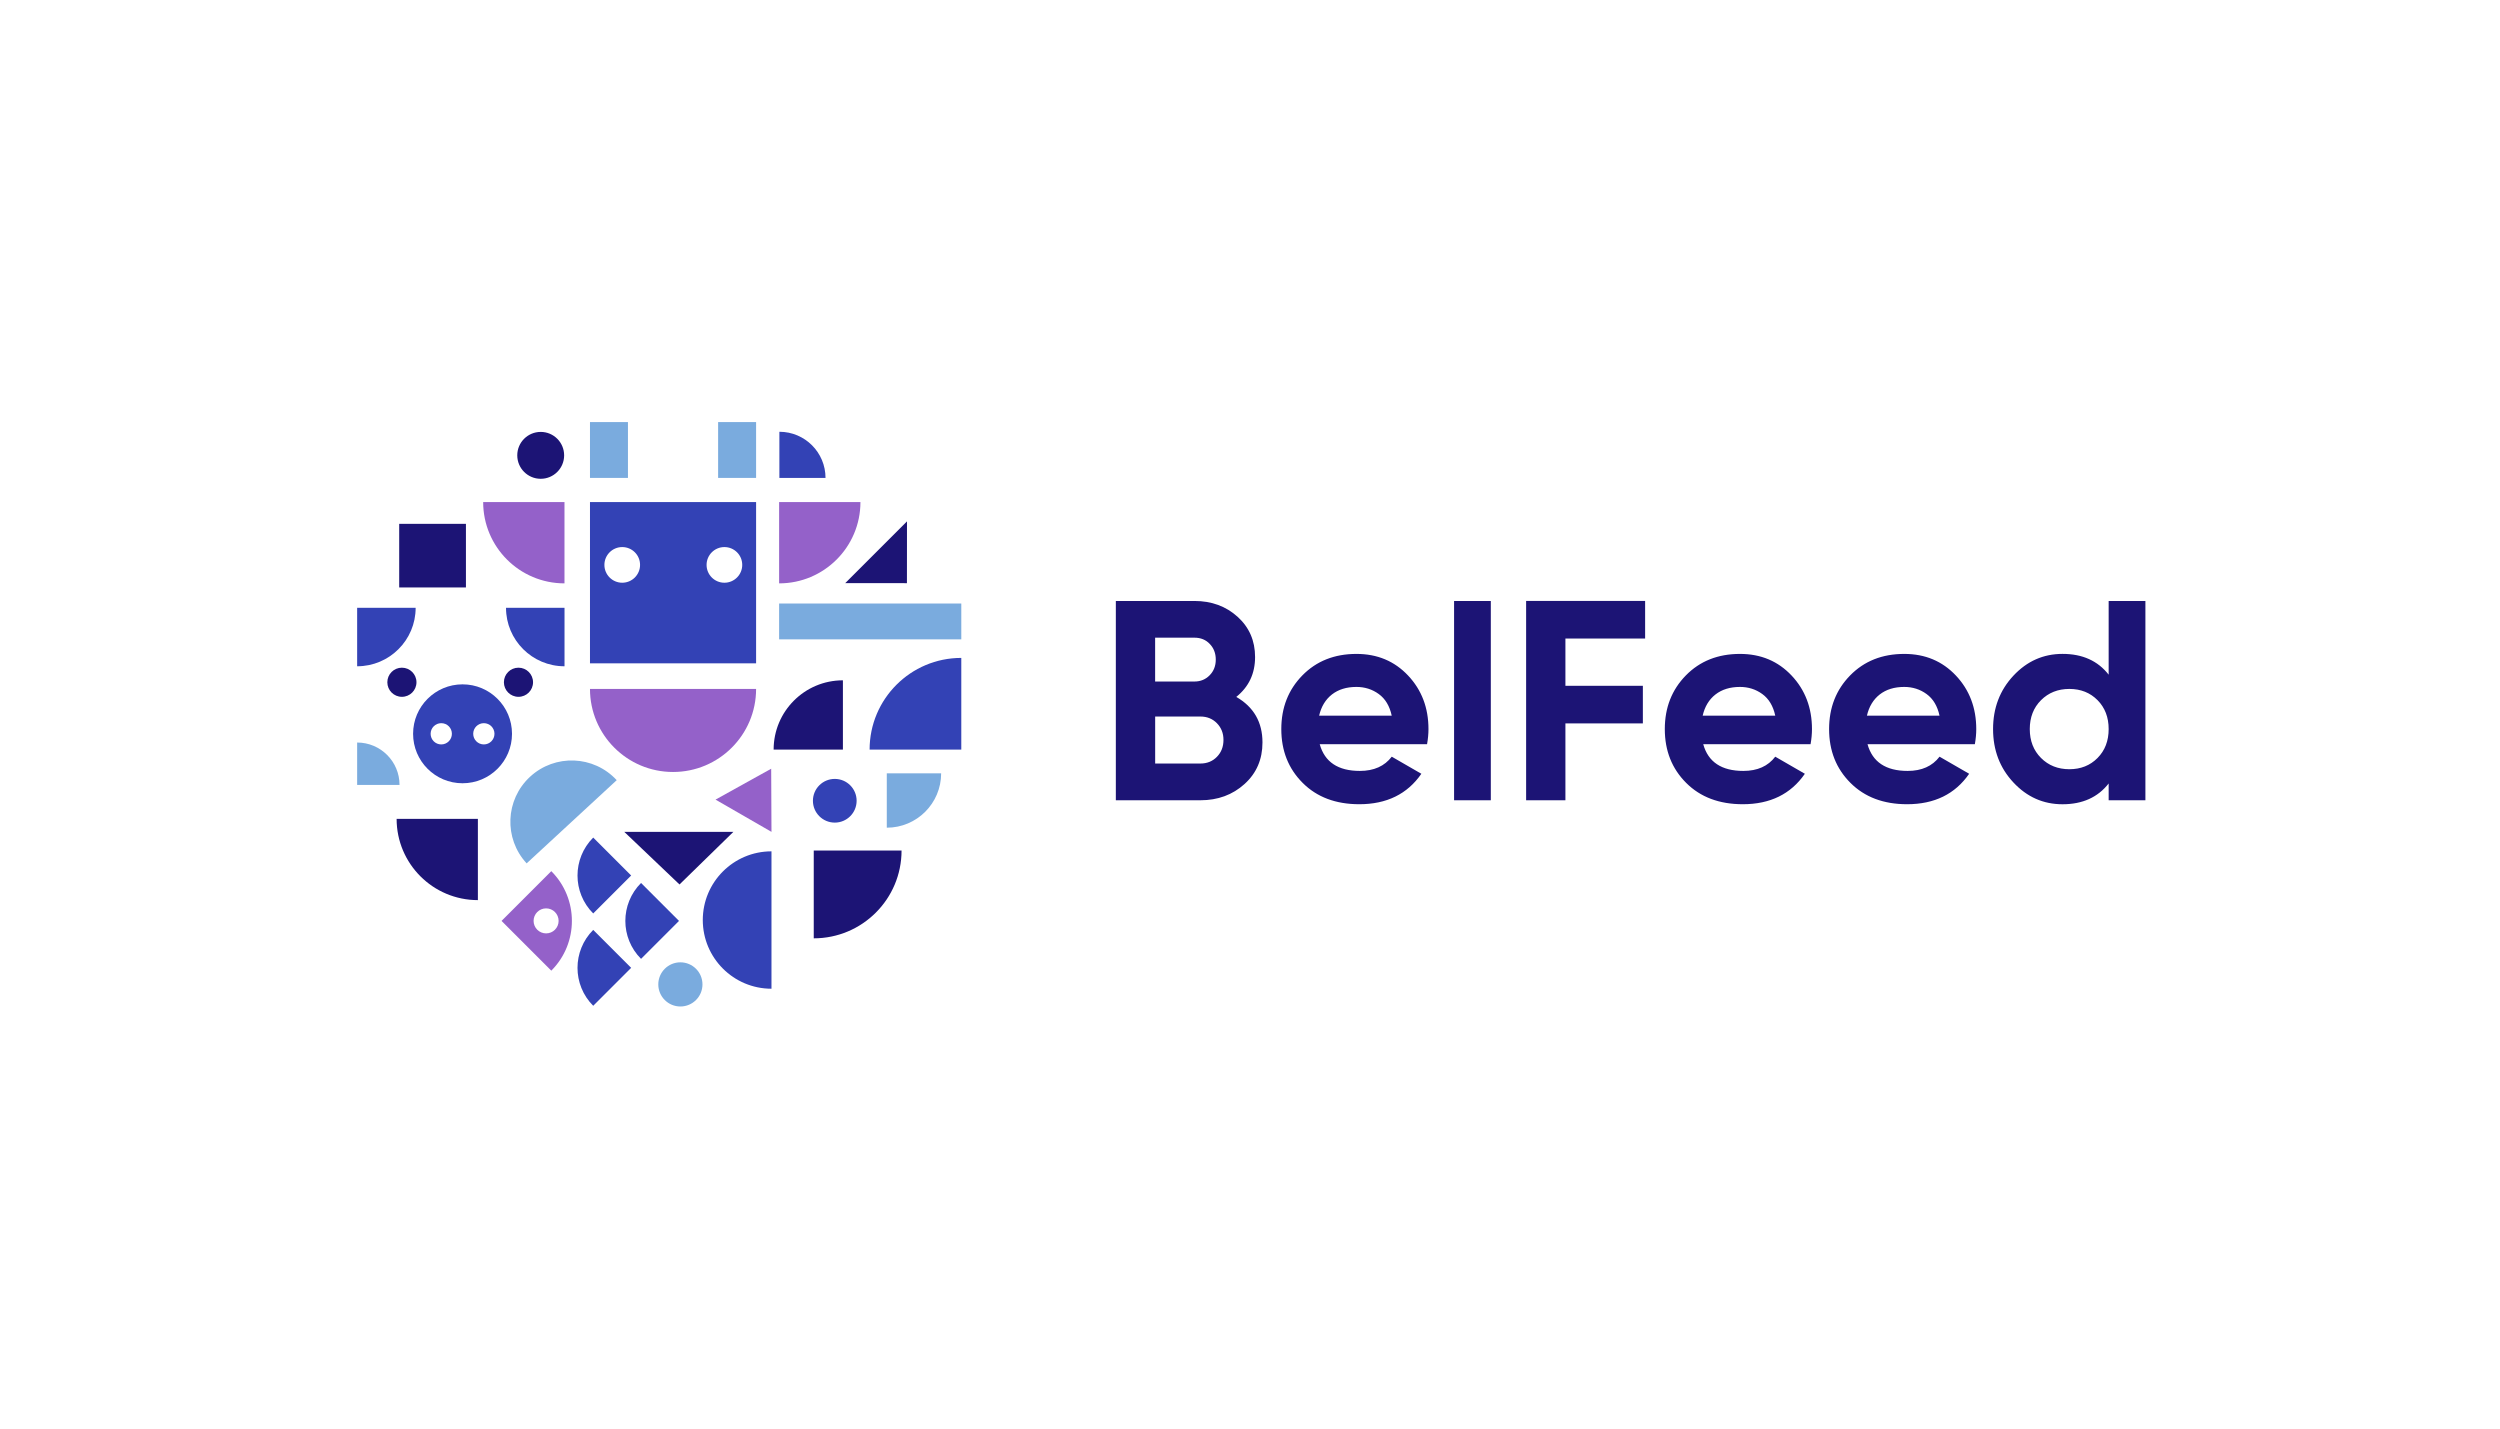
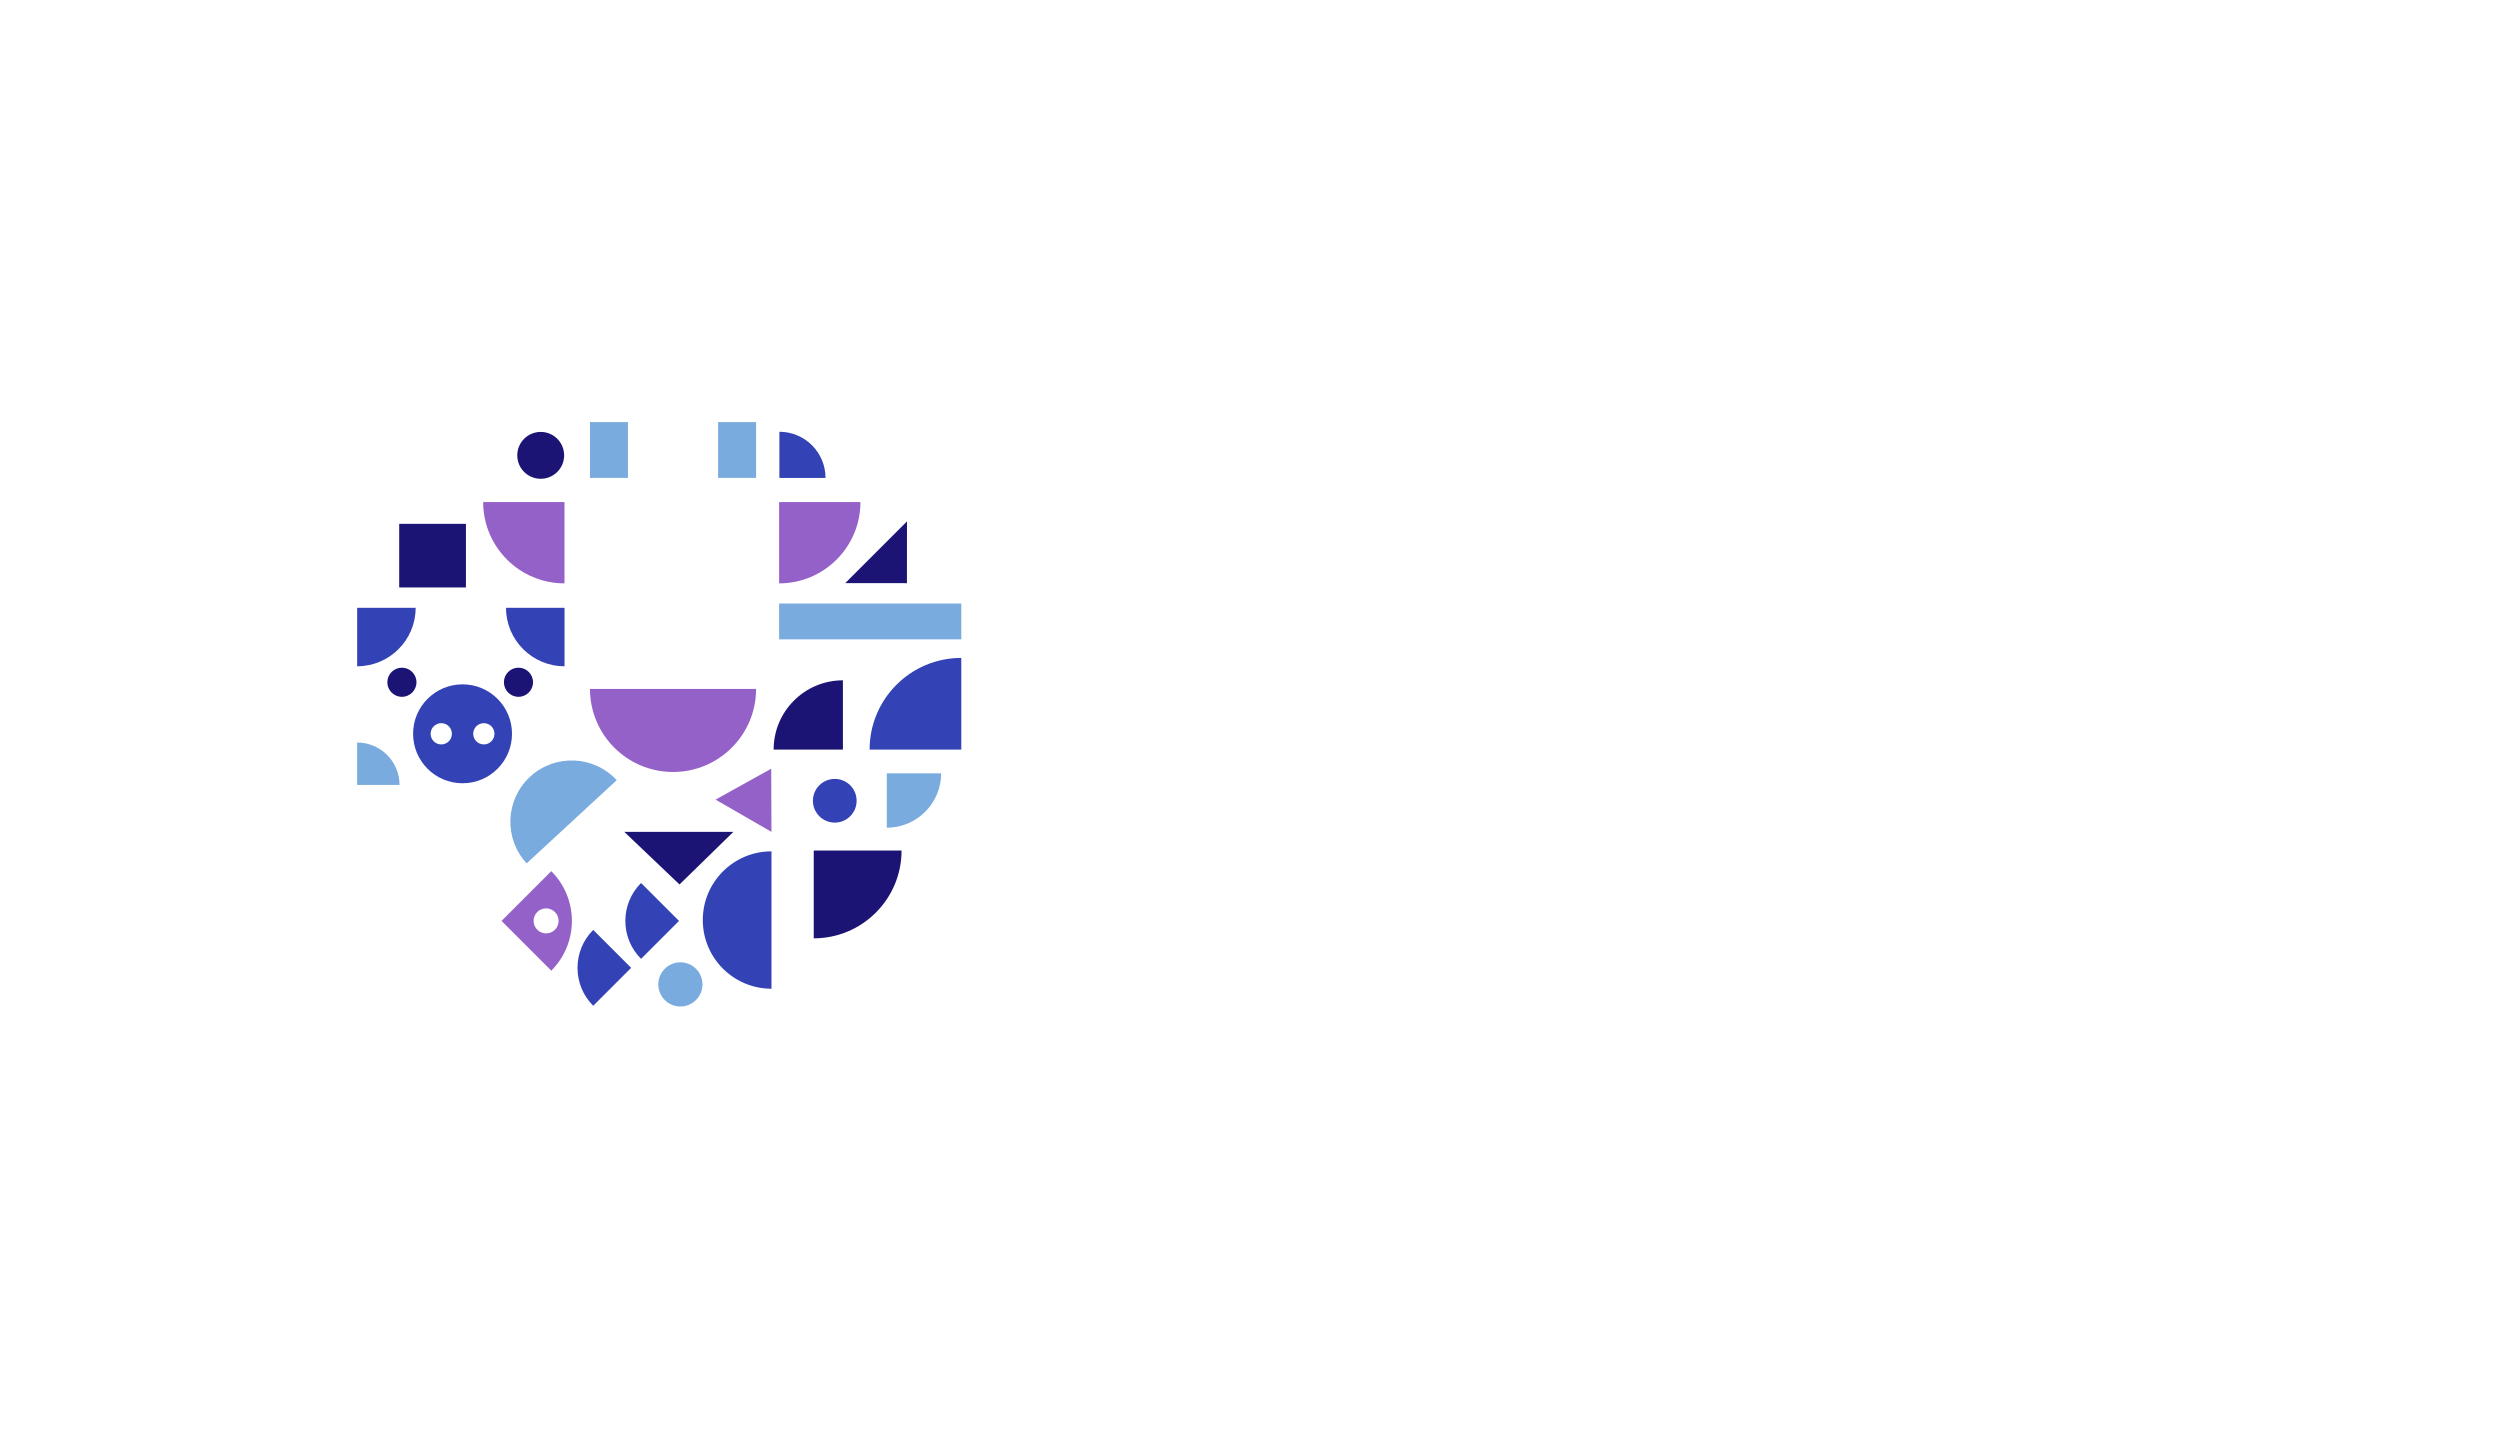
<svg xmlns="http://www.w3.org/2000/svg" width="385" height="220" viewBox="0 0 385 220" fill="none">
-   <path fill-rule="evenodd" clip-rule="evenodd" d="M190.387 107.325C193.078 108.876 194.421 111.214 194.421 114.34C194.421 116.94 193.499 119.075 191.658 120.74C189.817 122.404 187.551 123.241 184.86 123.241H171.839V92.549H183.942C186.574 92.549 188.786 93.358 190.586 94.982C192.382 96.606 193.282 98.673 193.282 101.187C193.282 103.729 192.318 105.773 190.387 107.325ZM183.942 98.202H177.89V104.955H183.942C184.878 104.955 185.661 104.634 186.289 103.991C186.918 103.349 187.23 102.544 187.23 101.581C187.23 100.617 186.923 99.812 186.307 99.17C185.697 98.523 184.91 98.202 183.942 98.202ZM184.865 117.583C185.887 117.583 186.737 117.239 187.406 116.551C188.08 115.864 188.415 114.996 188.415 113.942C188.415 112.92 188.08 112.065 187.406 111.377C186.733 110.69 185.887 110.346 184.865 110.346H177.895V117.583H184.865ZM203.236 114.602C203.996 117.347 206.059 118.722 209.419 118.722C211.581 118.722 213.218 117.99 214.331 116.529L218.89 119.161C216.728 122.291 213.539 123.851 209.333 123.851C205.71 123.851 202.802 122.757 200.609 120.563C198.415 118.37 197.321 115.611 197.321 112.277C197.321 108.976 198.402 106.221 200.563 104.014C202.725 101.807 205.502 100.703 208.894 100.703C212.11 100.703 214.761 101.816 216.85 104.037C218.94 106.257 219.984 109.007 219.984 112.282C219.984 113.015 219.912 113.788 219.767 114.607H203.236V114.602ZM203.146 110.215H214.326C214.005 108.722 213.34 107.614 212.332 106.882C211.323 106.149 210.174 105.787 208.89 105.787C207.37 105.787 206.113 106.176 205.118 106.949C204.127 107.727 203.467 108.813 203.146 110.215ZM223.928 123.241V92.549H229.586V123.241H223.928ZM253.349 98.333H241.074V105.611H253.001V111.4H241.074V123.236H235.023V92.544H253.349V98.333ZM262.296 114.602C263.055 117.347 265.118 118.722 268.478 118.722C270.64 118.722 272.278 117.99 273.39 116.529L277.949 119.161C275.787 122.291 272.599 123.851 268.392 123.851C264.77 123.851 261.861 122.757 259.668 120.563C257.474 118.37 256.38 115.611 256.38 112.277C256.38 108.976 257.461 106.221 259.623 104.014C261.785 101.807 264.562 100.703 267.954 100.703C271.169 100.703 273.82 101.816 275.909 104.037C277.999 106.257 279.044 109.007 279.044 112.282C279.044 113.015 278.971 113.788 278.827 114.607H262.296V114.602ZM262.21 110.215H273.39C273.069 108.722 272.404 107.614 271.396 106.882C270.387 106.149 269.238 105.787 267.954 105.787C266.434 105.787 265.177 106.176 264.182 106.949C263.187 107.727 262.531 108.813 262.21 110.215ZM287.596 114.602C288.356 117.347 290.419 118.722 293.779 118.722C295.941 118.722 297.578 117.99 298.691 116.529L303.25 119.161C301.088 122.291 297.899 123.851 293.693 123.851C290.07 123.851 287.162 122.757 284.969 120.563C282.775 118.37 281.681 115.611 281.681 112.277C281.681 108.976 282.761 106.221 284.923 104.014C287.085 101.807 289.862 100.703 293.254 100.703C296.47 100.703 299.121 101.816 301.21 104.037C303.3 106.257 304.344 109.007 304.344 112.282C304.344 113.015 304.272 113.788 304.127 114.607H287.596V114.602ZM287.506 110.215H298.686C298.365 108.722 297.7 107.614 296.692 106.882C295.683 106.149 294.534 105.787 293.25 105.787C291.73 105.787 290.473 106.176 289.478 106.949C288.487 107.727 287.827 108.813 287.506 110.215ZM324.733 92.549H330.392V123.241H324.733V120.654C323.069 122.788 320.699 123.856 317.628 123.856C314.675 123.856 312.155 122.739 310.066 120.5C307.976 118.266 306.932 115.525 306.932 112.277C306.932 109.034 307.976 106.294 310.066 104.055C312.155 101.821 314.675 100.699 317.628 100.699C320.699 100.699 323.065 101.766 324.733 103.901V92.549ZM314.317 116.728C315.471 117.881 316.927 118.46 318.682 118.46C320.437 118.46 321.884 117.881 323.024 116.728C324.164 115.574 324.733 114.091 324.733 112.277C324.733 110.464 324.164 108.98 323.024 107.827C321.884 106.674 320.437 106.095 318.682 106.095C316.927 106.095 315.475 106.674 314.317 107.827C313.164 108.98 312.585 110.464 312.585 112.277C312.585 114.091 313.164 115.574 314.317 116.728Z" fill="#1C1475" />
  <path fill-rule="evenodd" clip-rule="evenodd" d="M103.648 106.094H90.857C90.857 113.159 96.583 118.885 103.648 118.885C110.713 118.885 116.439 113.159 116.439 106.094H103.648Z" fill="#9461C9" />
  <path fill-rule="evenodd" clip-rule="evenodd" d="M86.931 77.316H74.408C74.408 84.231 80.016 89.839 86.931 89.839V77.316Z" fill="#9461C9" />
  <path fill-rule="evenodd" clip-rule="evenodd" d="M119.984 77.316H132.508C132.508 84.231 126.9 89.839 119.984 89.839V77.316Z" fill="#9461C9" />
  <path fill-rule="evenodd" clip-rule="evenodd" d="M118.763 118.383L110.192 123.141L118.808 128.107L118.763 118.383Z" fill="#9461C9" />
  <path fill-rule="evenodd" clip-rule="evenodd" d="M77.239 141.82L84.9 149.482C89.129 145.253 89.129 138.392 84.9 134.159L77.239 141.82ZM84.1 139.889C85.163 139.889 86.027 140.753 86.027 141.816C86.027 142.879 85.163 143.743 84.1 143.743C83.037 143.743 82.173 142.879 82.173 141.816C82.173 140.753 83.032 139.889 84.1 139.889Z" fill="#9461C9" />
-   <path fill-rule="evenodd" clip-rule="evenodd" d="M90.857 77.316H116.439V102.155H90.857V77.316ZM111.558 84.249C110.043 84.249 108.813 85.479 108.813 86.995C108.813 88.51 110.043 89.74 111.558 89.74C113.074 89.74 114.304 88.51 114.304 86.995C114.308 85.479 113.078 84.249 111.558 84.249ZM95.823 84.249C94.308 84.249 93.078 85.479 93.078 86.995C93.078 88.51 94.308 89.74 95.823 89.74C97.338 89.74 98.569 88.51 98.569 86.995C98.573 85.479 97.343 84.249 95.823 84.249Z" fill="#3342B5" />
  <path fill-rule="evenodd" clip-rule="evenodd" d="M118.808 141.685V131.106C112.965 131.106 108.229 135.841 108.229 141.685C108.229 147.528 112.965 152.264 118.808 152.264V141.685Z" fill="#3342B5" />
-   <path fill-rule="evenodd" clip-rule="evenodd" d="M128.555 119.952C130.414 119.952 131.92 121.458 131.92 123.317C131.92 125.176 130.414 126.682 128.555 126.682C126.696 126.682 125.19 125.176 125.19 123.317C125.19 121.458 126.696 119.952 128.555 119.952Z" fill="#3342B5" />
+   <path fill-rule="evenodd" clip-rule="evenodd" d="M128.555 119.952C130.414 119.952 131.92 121.458 131.92 123.317C131.92 125.176 130.414 126.682 128.555 126.682C126.696 126.682 125.19 125.176 125.19 123.317C125.19 121.458 126.696 119.952 128.555 119.952" fill="#3342B5" />
  <path fill-rule="evenodd" clip-rule="evenodd" d="M148.039 115.439H133.919C133.919 107.641 140.242 101.318 148.039 101.318V115.439Z" fill="#3342B5" />
  <path fill-rule="evenodd" clip-rule="evenodd" d="M97.198 149.048L91.355 154.891C88.13 151.667 88.13 146.434 91.355 143.204L97.198 149.048Z" fill="#3342B5" />
-   <path fill-rule="evenodd" clip-rule="evenodd" d="M97.198 134.828L91.355 140.672C88.13 137.447 88.13 132.214 91.355 128.985L97.198 134.828Z" fill="#3342B5" />
  <path fill-rule="evenodd" clip-rule="evenodd" d="M104.566 141.82L98.722 147.664C95.497 144.439 95.497 139.206 98.722 135.977L104.566 141.82Z" fill="#3342B5" />
  <path fill-rule="evenodd" clip-rule="evenodd" d="M55 93.598H64.01C64.01 98.573 59.975 102.607 55 102.607V93.598Z" fill="#3342B5" />
  <path fill-rule="evenodd" clip-rule="evenodd" d="M71.233 105.389C75.439 105.389 78.849 108.799 78.849 113.005C78.849 117.212 75.439 120.622 71.233 120.622C67.026 120.622 63.616 117.212 63.616 113.005C63.616 108.799 67.026 105.389 71.233 105.389ZM67.954 111.368C67.049 111.368 66.316 112.101 66.316 113.005C66.316 113.91 67.049 114.643 67.954 114.643C68.858 114.643 69.591 113.91 69.591 113.005C69.595 112.101 68.863 111.368 67.954 111.368ZM74.512 111.368C73.607 111.368 72.874 112.101 72.874 113.005C72.874 113.91 73.607 114.643 74.512 114.643C75.416 114.643 76.149 113.91 76.149 113.005C76.153 112.101 75.416 111.368 74.512 111.368Z" fill="#3342B5" />
  <path fill-rule="evenodd" clip-rule="evenodd" d="M86.936 93.598H77.926C77.926 98.573 81.961 102.607 86.936 102.607V93.598Z" fill="#3342B5" />
  <path fill-rule="evenodd" clip-rule="evenodd" d="M120.025 73.598H127.13C127.13 69.677 123.951 66.492 120.025 66.492V73.598Z" fill="#3342B5" />
  <path fill-rule="evenodd" clip-rule="evenodd" d="M129.808 115.439H119.139C119.139 109.545 123.915 104.769 129.808 104.769V115.439Z" fill="#1C1475" />
  <path fill-rule="evenodd" clip-rule="evenodd" d="M125.317 130.979H138.84C138.84 138.451 132.784 144.503 125.317 144.503V130.979Z" fill="#1C1475" />
  <path fill-rule="evenodd" clip-rule="evenodd" d="M79.844 102.824C81.084 102.824 82.088 103.829 82.088 105.068C82.088 106.307 81.084 107.311 79.844 107.311C78.605 107.311 77.601 106.307 77.601 105.068C77.601 103.829 78.605 102.824 79.844 102.824Z" fill="#1C1475" />
  <path fill-rule="evenodd" clip-rule="evenodd" d="M61.893 102.824C63.132 102.824 64.136 103.829 64.136 105.068C64.136 106.307 63.132 107.311 61.893 107.311C60.654 107.311 59.65 106.307 59.65 105.068C59.65 103.829 60.654 102.824 61.893 102.824Z" fill="#1C1475" />
  <path fill-rule="evenodd" clip-rule="evenodd" d="M83.268 66.515C85.263 66.515 86.877 68.13 86.877 70.124C86.877 72.119 85.263 73.734 83.268 73.734C81.278 73.734 79.659 72.119 79.659 70.124C79.659 68.134 81.273 66.515 83.268 66.515Z" fill="#1C1475" />
  <path fill-rule="evenodd" clip-rule="evenodd" d="M139.668 89.808L130.161 89.803L139.677 80.292L139.668 89.808Z" fill="#1C1475" />
  <path fill-rule="evenodd" clip-rule="evenodd" d="M104.643 136.208L112.942 128.107H96.14L104.643 136.208Z" fill="#1C1475" />
-   <path fill-rule="evenodd" clip-rule="evenodd" d="M73.594 126.104H61.079C61.079 133.014 66.683 138.618 73.594 138.618V126.104Z" fill="#1C1475" />
  <path d="M71.753 80.672H61.477V90.468H71.753V80.672Z" fill="#1C1475" />
  <path fill-rule="evenodd" clip-rule="evenodd" d="M88.035 126.556L81.102 132.96C77.565 129.129 77.8 123.155 81.631 119.618C85.462 116.081 91.436 116.316 94.973 120.147L88.035 126.556Z" fill="#7AABDE" />
  <path d="M96.705 65H90.857V73.598H96.705V65Z" fill="#7AABDE" />
  <path d="M116.439 65H110.59V73.598H116.439V65Z" fill="#7AABDE" />
  <path d="M148.04 92.942H119.984V98.46H148.04V92.942Z" fill="#7AABDE" />
  <path d="M104.779 155C106.657 155 108.18 153.477 108.18 151.599C108.18 149.72 106.657 148.198 104.779 148.198C102.9 148.198 101.377 149.72 101.377 151.599C101.377 153.477 102.9 155 104.779 155Z" fill="#7AABDE" />
  <path fill-rule="evenodd" clip-rule="evenodd" d="M136.565 119.093H144.937C144.937 123.716 141.188 127.465 136.565 127.465V119.093Z" fill="#7AABDE" />
  <path fill-rule="evenodd" clip-rule="evenodd" d="M55 120.875H61.527C61.527 117.27 58.605 114.349 55 114.349V120.875Z" fill="#7AABDE" />
</svg>